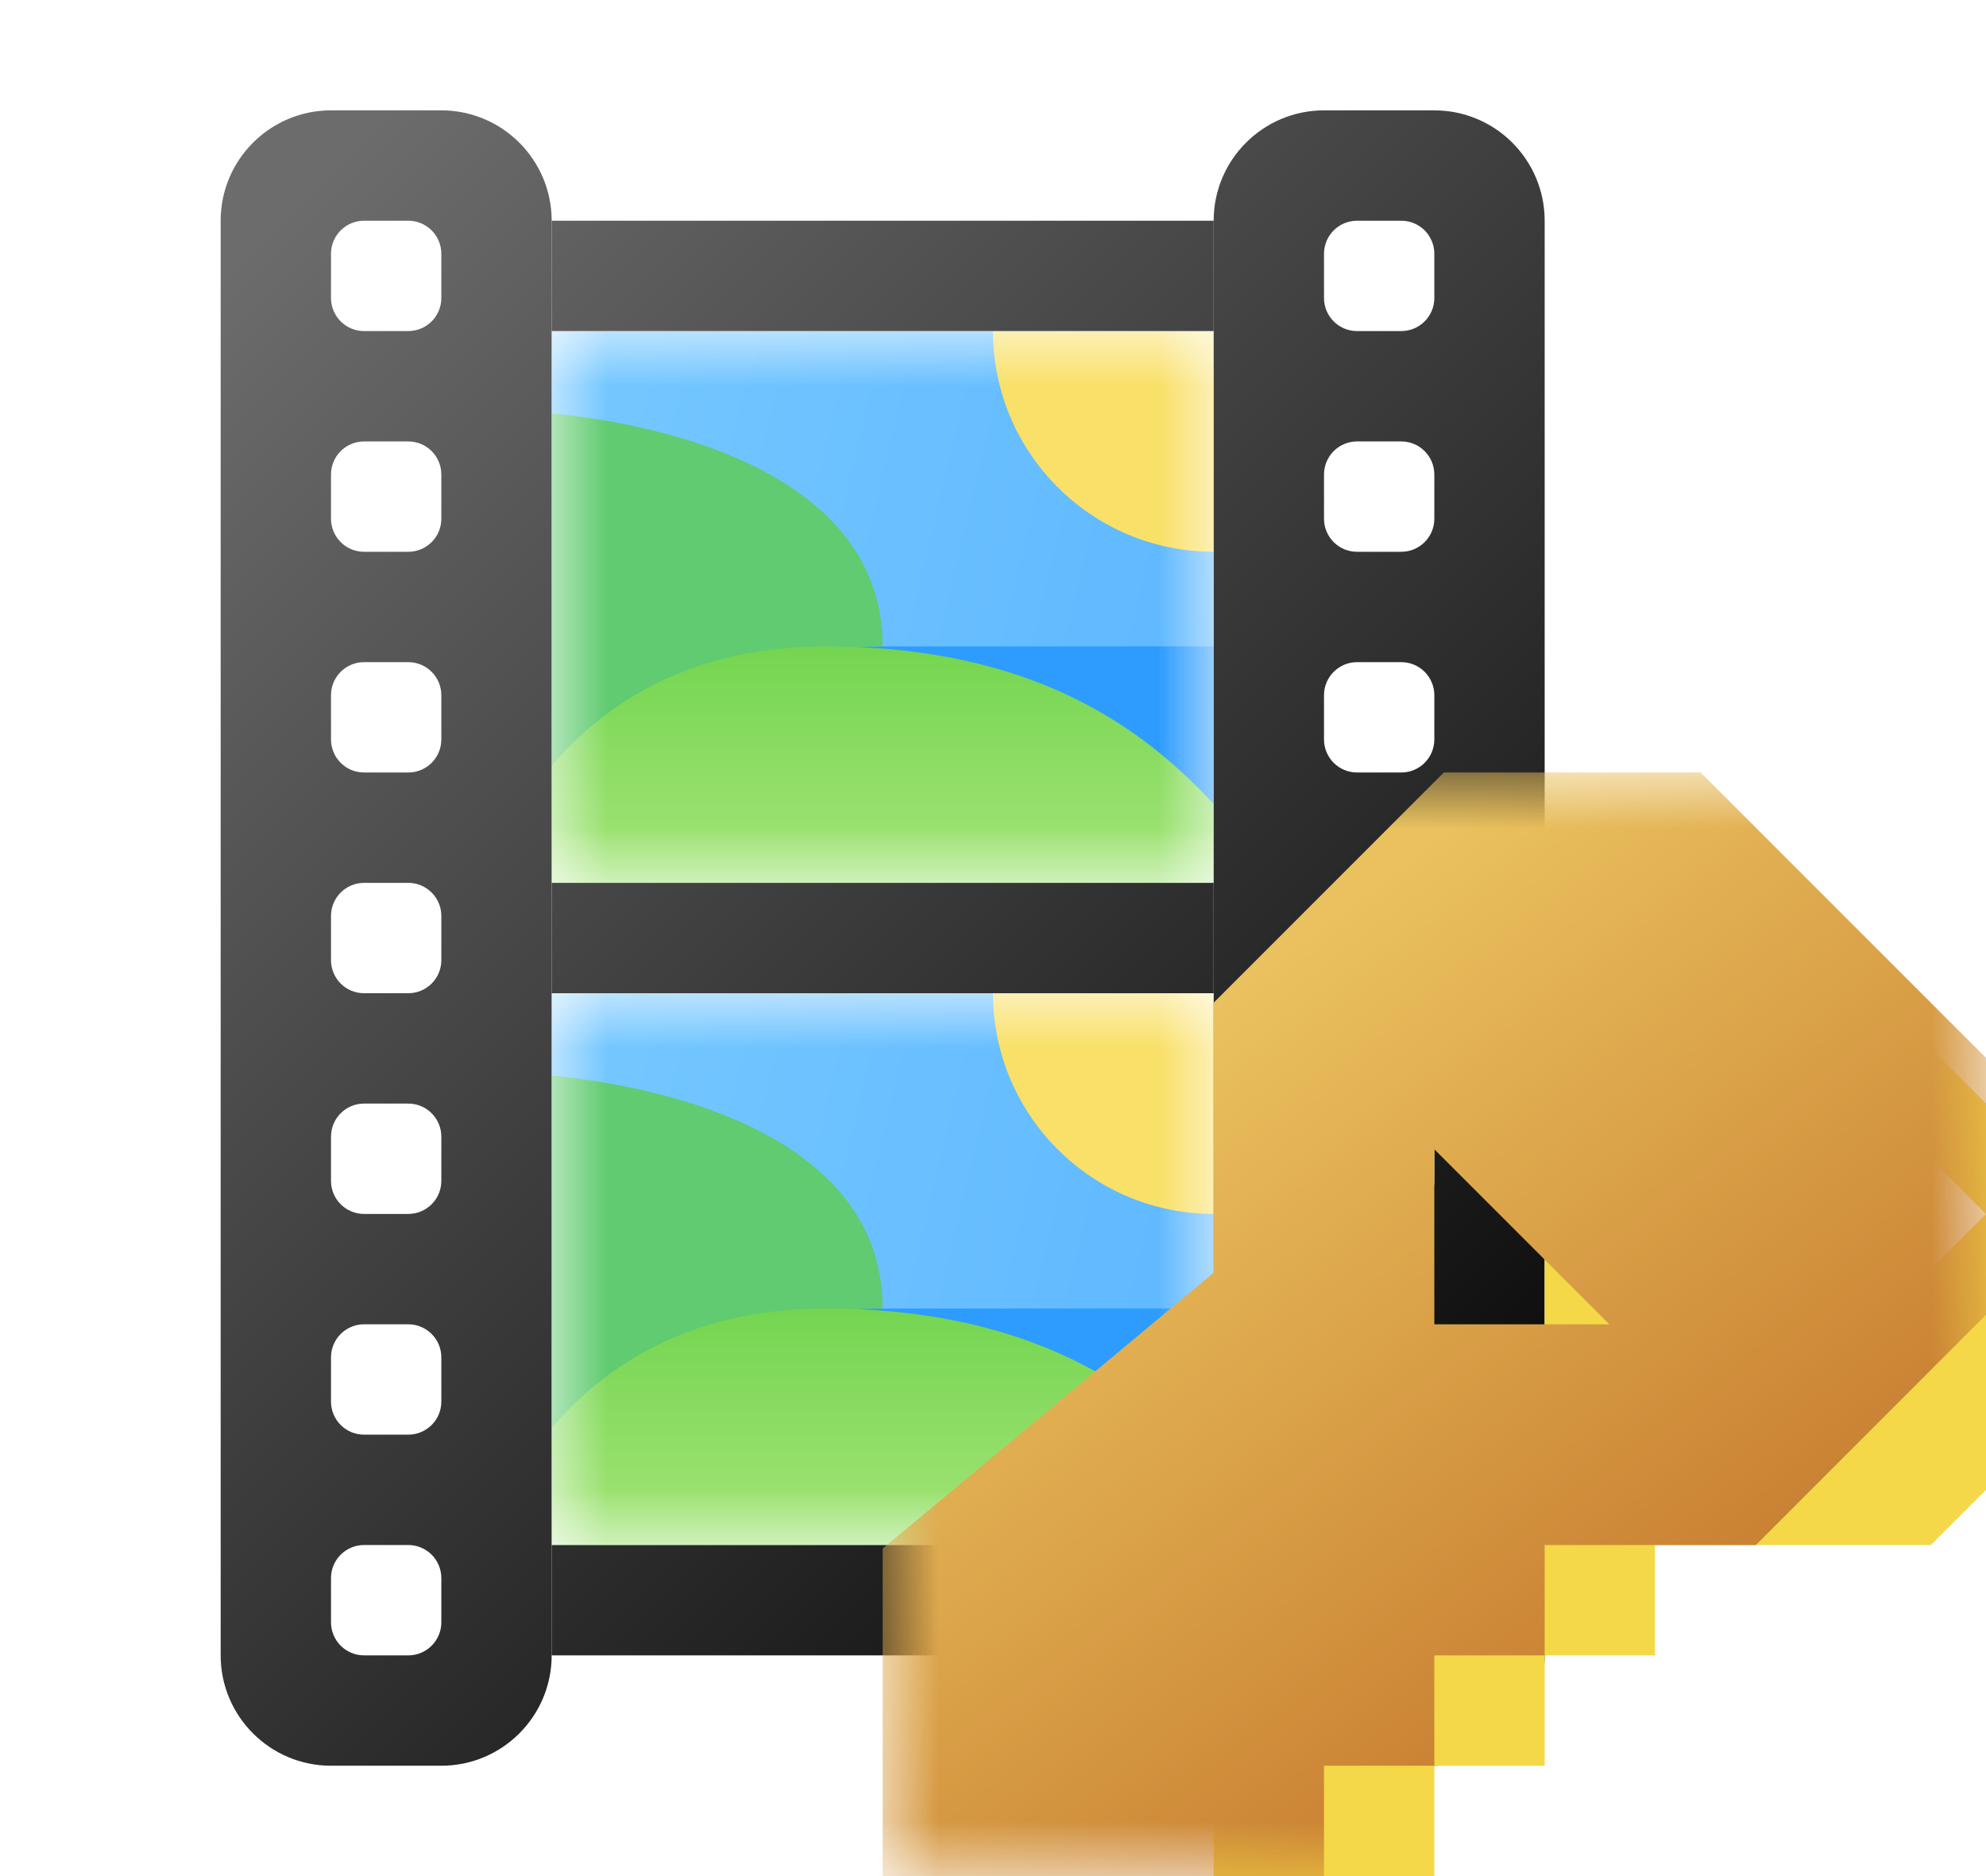
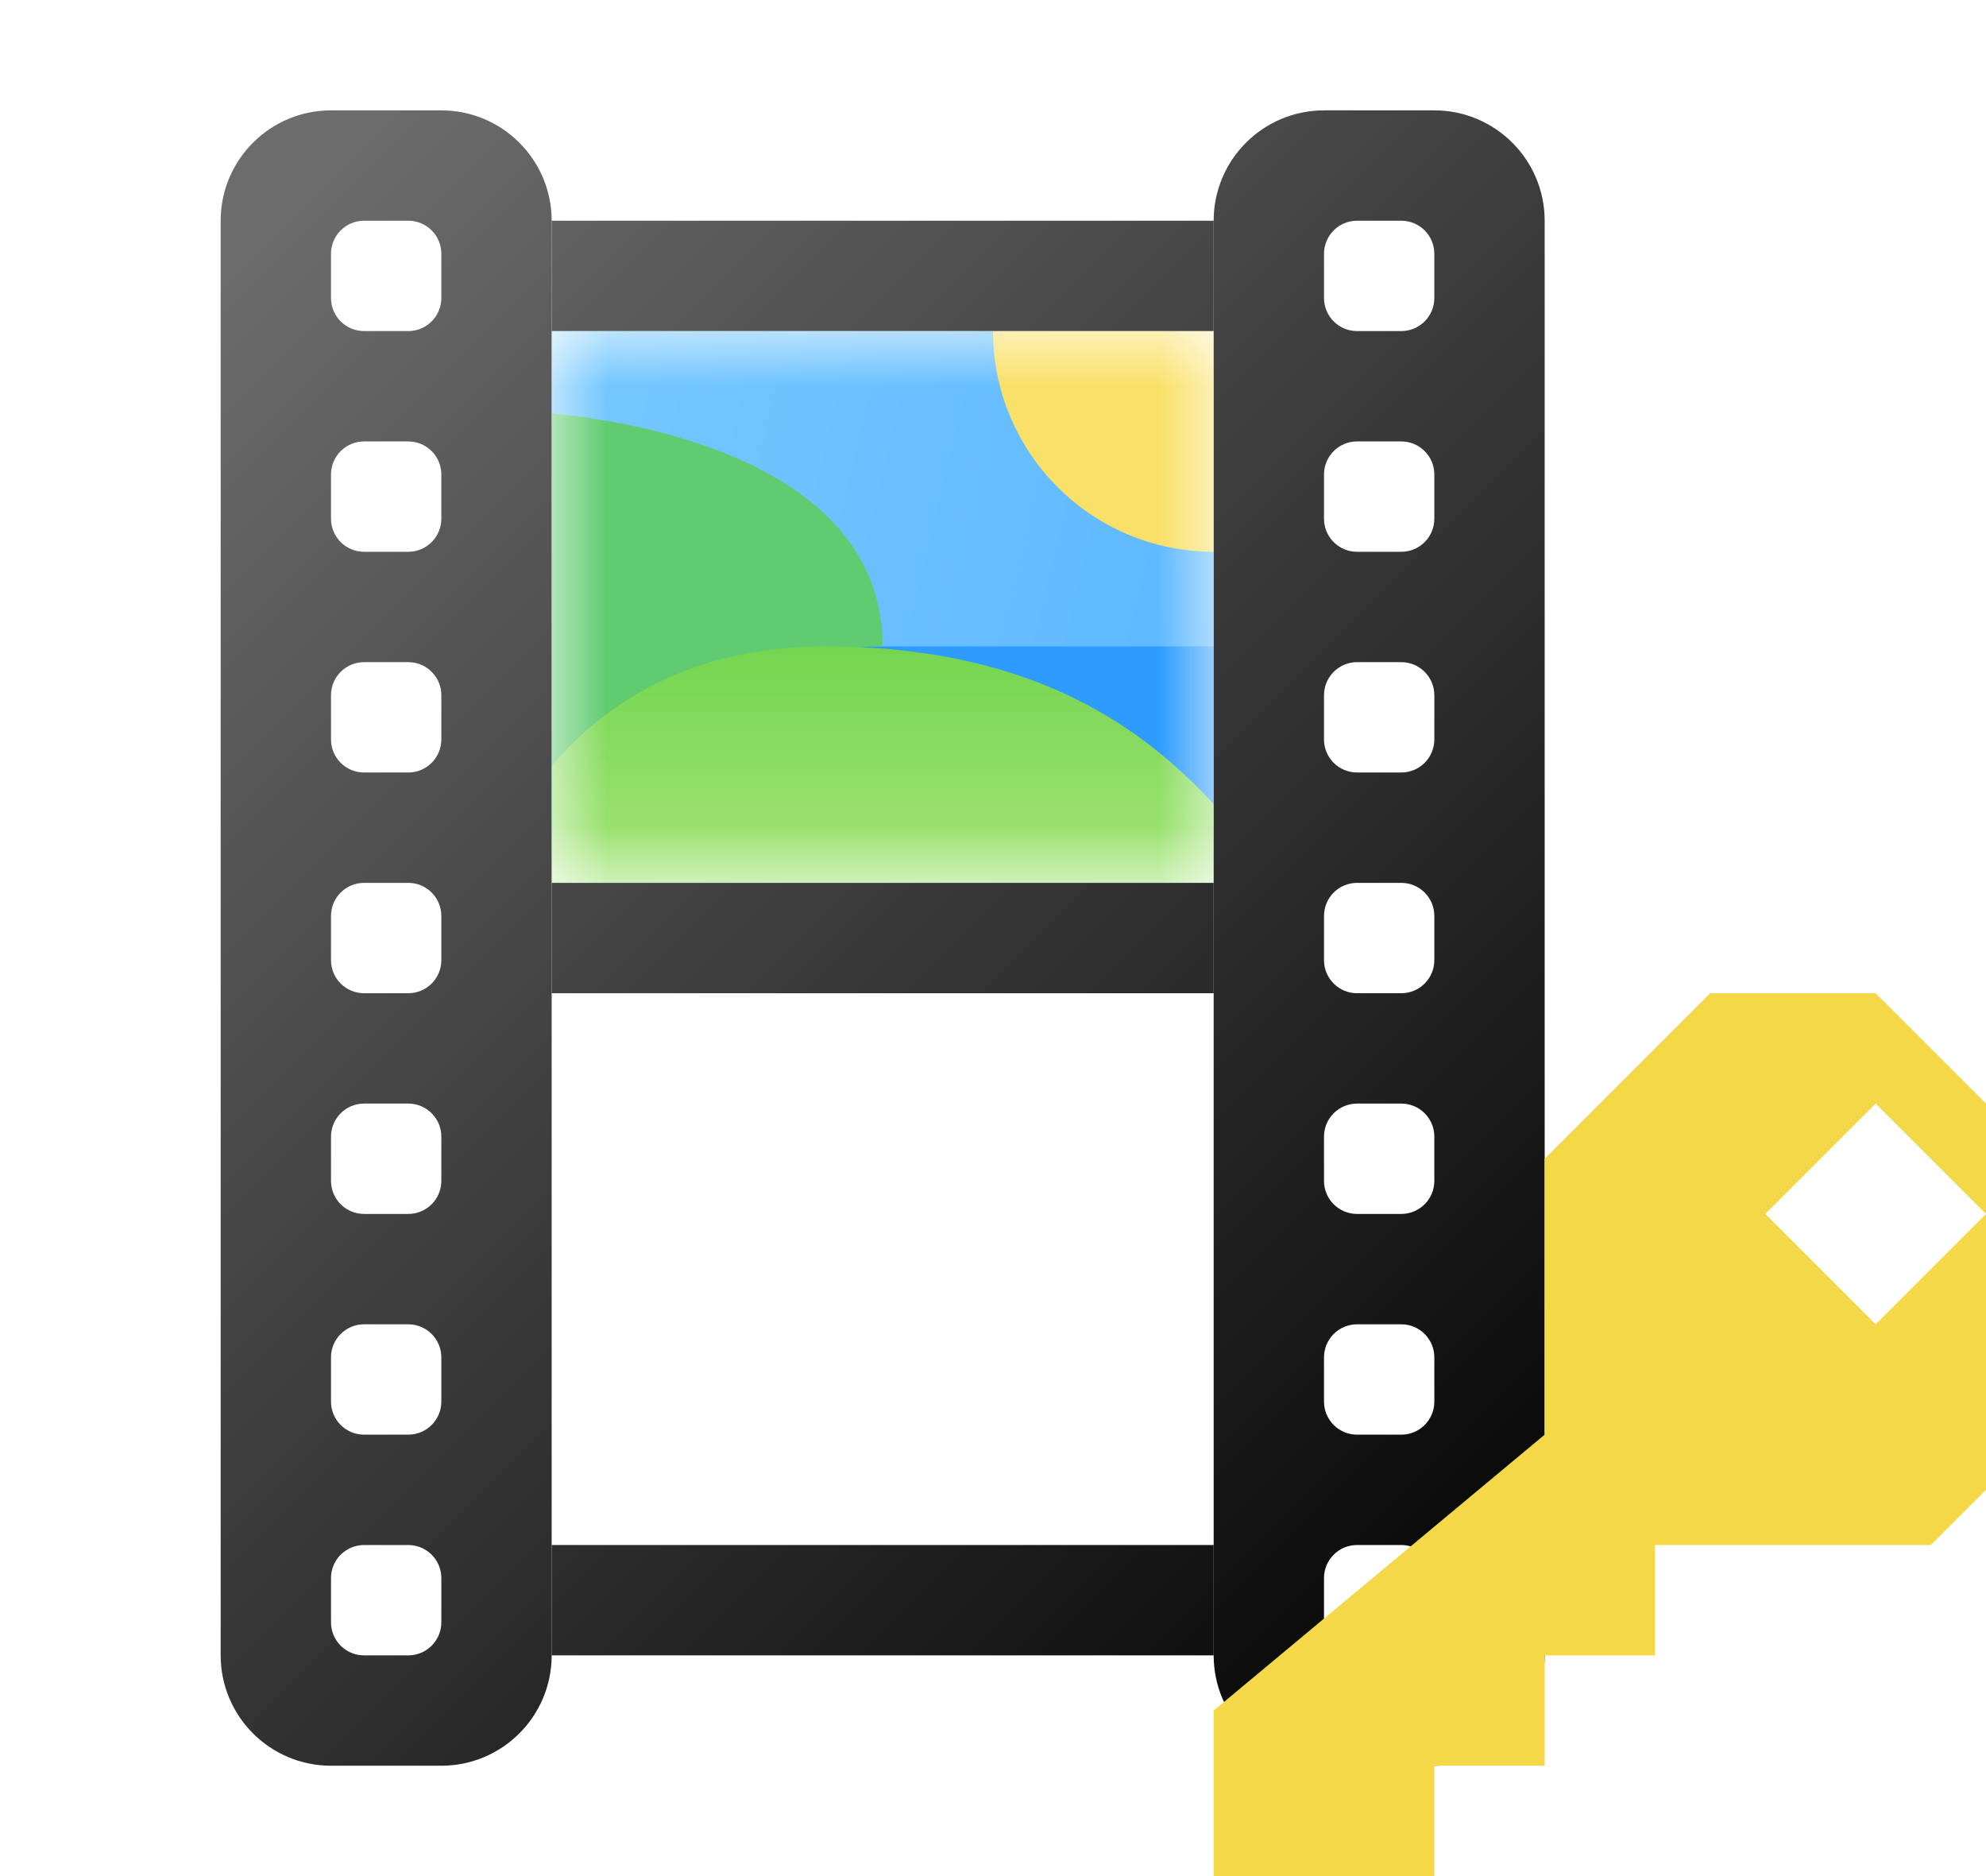
<svg xmlns="http://www.w3.org/2000/svg" width="18" height="17" viewBox="0 0 18 17" fill="none">
  <path fill-rule="evenodd" clip-rule="evenodd" d="M2 2C2 1.448 2.448 1 3 1H4C4.552 1 5 1.448 5 2V15C5 15.552 4.552 16 4 16H3C2.448 16 2 15.552 2 15V2ZM4 14.3C4 14.134 3.866 14 3.7 14H3.3C3.134 14 3 14.134 3 14.3V14.7C3 14.866 3.134 15 3.3 15H3.7C3.866 15 4 14.866 4 14.7V14.3ZM4 12.3C4 12.134 3.866 12 3.7 12H3.3C3.134 12 3 12.134 3 12.3V12.7C3 12.866 3.134 13 3.3 13H3.7C3.866 13 4 12.866 4 12.7V12.3ZM4 10.3C4 10.134 3.866 10 3.7 10H3.3C3.134 10 3 10.134 3 10.3V10.7C3 10.866 3.134 11 3.3 11H3.7C3.866 11 4 10.866 4 10.7V10.3ZM4 8.3C4 8.134 3.866 8 3.7 8H3.3C3.134 8 3 8.134 3 8.3V8.7C3 8.866 3.134 9 3.3 9H3.7C3.866 9 4 8.866 4 8.7V8.3ZM4 6.3C4 6.134 3.866 6 3.7 6H3.3C3.134 6 3 6.134 3 6.3V6.7C3 6.866 3.134 7 3.3 7H3.7C3.866 7 4 6.866 4 6.7V6.3ZM4 4.3C4 4.134 3.866 4 3.7 4H3.3C3.134 4 3 4.134 3 4.3V4.7C3 4.866 3.134 5 3.3 5H3.7C3.866 5 4 4.866 4 4.7V4.3ZM4 2.3C4 2.134 3.866 2 3.7 2H3.3C3.134 2 3 2.134 3 2.3V2.7C3 2.866 3.134 3 3.3 3H3.7C3.866 3 4 2.866 4 2.7V2.3Z" fill="url(#paint0_linear_481_8272)" />
  <path fill-rule="evenodd" clip-rule="evenodd" d="M11 2C11 1.448 11.448 1 12 1H13C13.552 1 14 1.448 14 2V15C14 15.552 13.552 16 13 16H12C11.448 16 11 15.552 11 15V2ZM13 14.3C13 14.134 12.866 14 12.7 14H12.3C12.134 14 12 14.134 12 14.3V14.7C12 14.866 12.134 15 12.3 15H12.7C12.866 15 13 14.866 13 14.7V14.3ZM13 12.3C13 12.134 12.866 12 12.7 12H12.3C12.134 12 12 12.134 12 12.3V12.7C12 12.866 12.134 13 12.3 13H12.7C12.866 13 13 12.866 13 12.7V12.3ZM13 10.3C13 10.134 12.866 10 12.7 10H12.3C12.134 10 12 10.134 12 10.3V10.7C12 10.866 12.134 11 12.3 11H12.7C12.866 11 13 10.866 13 10.7V10.3ZM13 8.3C13 8.134 12.866 8 12.7 8H12.3C12.134 8 12 8.134 12 8.3V8.7C12 8.866 12.134 9 12.3 9H12.7C12.866 9 13 8.866 13 8.7V8.3ZM13 6.3C13 6.134 12.866 6 12.7 6H12.3C12.134 6 12 6.134 12 6.3V6.7C12 6.866 12.134 7 12.3 7H12.7C12.866 7 13 6.866 13 6.7V6.3ZM13 4.3C13 4.134 12.866 4 12.7 4H12.3C12.134 4 12 4.134 12 4.3V4.7C12 4.866 12.134 5 12.3 5H12.7C12.866 5 13 4.866 13 4.7V4.3ZM13 2.3C13 2.134 12.866 2 12.7 2H12.3C12.134 2 12 2.134 12 2.3V2.7C12 2.866 12.134 3 12.3 3H12.7C12.866 3 13 2.866 13 2.7V2.3Z" fill="url(#paint1_linear_481_8272)" />
  <path d="M5 2L11 2V3H5V2Z" fill="url(#paint2_linear_481_8272)" />
  <path d="M5 8H11V9H5V8Z" fill="url(#paint3_linear_481_8272)" />
  <path d="M5 14H11V15H5V14Z" fill="url(#paint4_linear_481_8272)" />
  <g clip-path="url(#clip0_481_8272)">
    <mask id="mask0_481_8272" style="mask-type:alpha" maskUnits="userSpaceOnUse" x="5" y="3" width="6" height="5">
      <rect x="5" y="3" width="6" height="5" fill="url(#paint5_linear_481_8272)" />
    </mask>
    <g mask="url(#mask0_481_8272)">
      <rect x="5" y="3" width="6" height="5" fill="url(#paint6_linear_481_8272)" />
      <rect x="7.4" y="5.857" width="3.6" height="2.143" fill="#2E9CFF" />
      <path d="M8 5.857C8 4.086 5.48 3.714 4.4 3.714V8C5.9 8.714 5.6 5.857 8 5.857Z" fill="#60CB70" />
      <path d="M4.4 8.714V8C4.4 8 5 5.857 7.476 5.857C10.1 5.857 11 7.286 11.6 8V8.714H4.4Z" fill="url(#paint7_linear_481_8272)" />
      <circle cx="11" cy="3" r="2" fill="#F9E068" />
    </g>
  </g>
  <g clip-path="url(#clip1_481_8272)">
    <mask id="mask1_481_8272" style="mask-type:alpha" maskUnits="userSpaceOnUse" x="5" y="9" width="6" height="5">
      <rect x="5" y="9" width="6" height="5" fill="url(#paint8_linear_481_8272)" />
    </mask>
    <g mask="url(#mask1_481_8272)">
      <rect x="5" y="9" width="6" height="5" fill="url(#paint9_linear_481_8272)" />
      <rect x="7.4" y="11.857" width="3.6" height="2.143" fill="#2E9CFF" />
-       <path d="M8 11.857C8 10.086 5.48 9.714 4.4 9.714V14C5.9 14.714 5.6 11.857 8 11.857Z" fill="#60CB70" />
-       <path d="M4.4 14.714V14C4.4 14 5 11.857 7.476 11.857C10.1 11.857 11 13.286 11.6 14V14.714H4.4Z" fill="url(#paint10_linear_481_8272)" />
+       <path d="M8 11.857C8 10.086 5.48 9.714 4.4 9.714C5.9 14.714 5.6 11.857 8 11.857Z" fill="#60CB70" />
      <circle cx="11" cy="9" r="2" fill="#F9E068" />
    </g>
  </g>
  <mask id="path-14-outside-1_481_8272" maskUnits="userSpaceOnUse" x="8" y="7" width="10" height="10" fill="black">
    <rect fill="white" x="8" y="7" width="10" height="10" />
    <path fill-rule="evenodd" clip-rule="evenodd" d="M9 16V14.5L12 12V9.5L13.5 8H15L17 10V11.5L15.5 13H13V14H12V15H11V16H9ZM15 9L16 10L15 11L14 10L15 9Z" />
  </mask>
  <g filter="url(#filter0_i_481_8272)">
    <path fill-rule="evenodd" clip-rule="evenodd" d="M9 16V14.5L12 12V9.5L13.5 8H15L17 10V11.5L15.5 13H13V14H12V15H11V16H9ZM15 9L16 10L15 11L14 10L15 9Z" fill="#F4D847" />
  </g>
-   <path d="M9 14.5L8.36 13.732L8 14.032V14.5H9ZM9 16H8V17H9V16ZM12 12L12.64 12.768L13 12.468V12H12ZM12 9.5L11.293 8.793L11 9.086V9.5H12ZM13.5 8V7H13.086L12.793 7.293L13.5 8ZM15 8L15.707 7.293L15.414 7H15V8ZM17 10H18V9.586L17.707 9.293L17 10ZM17 11.5L17.707 12.207L18 11.914V11.5H17ZM15.5 13V14H15.914L16.207 13.707L15.5 13ZM13 13V12H12V13H13ZM13 14V15H14V14H13ZM12 14V13H11V14H12ZM12 15V16H13V15H12ZM11 15V14H10V15H11ZM11 16V17H12V16H11ZM16 10L16.707 10.707L17.414 10L16.707 9.293L16 10ZM15 9L15.707 8.293L15 7.586L14.293 8.293L15 9ZM15 11L14.293 11.707L15 12.414L15.707 11.707L15 11ZM14 10L13.293 9.293L12.586 10L13.293 10.707L14 10ZM8 14.5V16H10V14.5H8ZM11.36 11.232L8.36 13.732L9.64 15.268L12.64 12.768L11.36 11.232ZM11 9.5V12H13V9.5H11ZM12.793 7.293L11.293 8.793L12.707 10.207L14.207 8.707L12.793 7.293ZM15 7H13.5V9H15V7ZM17.707 9.293L15.707 7.293L14.293 8.707L16.293 10.707L17.707 9.293ZM18 11.5V10H16V11.5H18ZM16.207 13.707L17.707 12.207L16.293 10.793L14.793 12.293L16.207 13.707ZM13 14H15.5V12H13V14ZM14 14V13H12V14H14ZM12 15H13V13H12V15ZM13 15V14H11V15H13ZM11 16H12V14H11V16ZM12 16V15H10V16H12ZM9 17H11V15H9V17ZM16.707 9.293L15.707 8.293L14.293 9.707L15.293 10.707L16.707 9.293ZM15.707 11.707L16.707 10.707L15.293 9.293L14.293 10.293L15.707 11.707ZM13.293 10.707L14.293 11.707L15.707 10.293L14.707 9.293L13.293 10.707ZM14.293 8.293L13.293 9.293L14.707 10.707L15.707 9.707L14.293 8.293Z" fill="url(#paint11_linear_481_8272)" mask="url(#path-14-outside-1_481_8272)" />
  <defs>
    <filter id="filter0_i_481_8272" x="8" y="7" width="10" height="10" filterUnits="userSpaceOnUse" color-interpolation-filters="sRGB">
      <feFlood flood-opacity="0" result="BackgroundImageFix" />
      <feBlend mode="normal" in="SourceGraphic" in2="BackgroundImageFix" result="shape" />
      <feColorMatrix in="SourceAlpha" type="matrix" values="0 0 0 0 0 0 0 0 0 0 0 0 0 0 0 0 0 0 127 0" result="hardAlpha" />
      <feOffset dx="2" dy="1" />
      <feComposite in2="hardAlpha" operator="arithmetic" k2="-1" k3="1" />
      <feColorMatrix type="matrix" values="0 0 0 0 1 0 0 0 0 1 0 0 0 0 1 0 0 0 0.5 0" />
      <feBlend mode="normal" in2="shape" result="effect1_innerShadow_481_8272" />
    </filter>
    <linearGradient id="paint0_linear_481_8272" x1="2" y1="2.5" x2="14" y2="14.5" gradientUnits="userSpaceOnUse">
      <stop stop-color="#6C6C6C" />
      <stop offset="1" stop-color="#050505" />
    </linearGradient>
    <linearGradient id="paint1_linear_481_8272" x1="2" y1="2.5" x2="14" y2="14.5" gradientUnits="userSpaceOnUse">
      <stop stop-color="#6C6C6C" />
      <stop offset="1" stop-color="#050505" />
    </linearGradient>
    <linearGradient id="paint2_linear_481_8272" x1="2" y1="2.5" x2="14" y2="14.5" gradientUnits="userSpaceOnUse">
      <stop stop-color="#6C6C6C" />
      <stop offset="1" stop-color="#050505" />
    </linearGradient>
    <linearGradient id="paint3_linear_481_8272" x1="2" y1="2.5" x2="14" y2="14.5" gradientUnits="userSpaceOnUse">
      <stop stop-color="#6C6C6C" />
      <stop offset="1" stop-color="#050505" />
    </linearGradient>
    <linearGradient id="paint4_linear_481_8272" x1="2" y1="2.5" x2="14" y2="14.5" gradientUnits="userSpaceOnUse">
      <stop stop-color="#6C6C6C" />
      <stop offset="1" stop-color="#050505" />
    </linearGradient>
    <linearGradient id="paint5_linear_481_8272" x1="11" y1="5.5" x2="5" y2="5.5" gradientUnits="userSpaceOnUse">
      <stop stop-color="#3CA5E9" />
      <stop offset="1" stop-color="#75C4FA" />
    </linearGradient>
    <linearGradient id="paint6_linear_481_8272" x1="11" y1="8" x2="4.197" y2="6.387" gradientUnits="userSpaceOnUse">
      <stop stop-color="#5DB7FF" />
      <stop offset="1" stop-color="#76C8FF" />
    </linearGradient>
    <linearGradient id="paint7_linear_481_8272" x1="8" y1="5.857" x2="8" y2="8" gradientUnits="userSpaceOnUse">
      <stop stop-color="#74D550" />
      <stop offset="0.835" stop-color="#9DE272" />
    </linearGradient>
    <linearGradient id="paint8_linear_481_8272" x1="11" y1="11.5" x2="5" y2="11.5" gradientUnits="userSpaceOnUse">
      <stop stop-color="#3CA5E9" />
      <stop offset="1" stop-color="#75C4FA" />
    </linearGradient>
    <linearGradient id="paint9_linear_481_8272" x1="11" y1="14" x2="4.197" y2="12.387" gradientUnits="userSpaceOnUse">
      <stop stop-color="#5DB7FF" />
      <stop offset="1" stop-color="#76C8FF" />
    </linearGradient>
    <linearGradient id="paint10_linear_481_8272" x1="8" y1="11.857" x2="8" y2="14" gradientUnits="userSpaceOnUse">
      <stop stop-color="#74D550" />
      <stop offset="0.835" stop-color="#9DE272" />
    </linearGradient>
    <linearGradient id="paint11_linear_481_8272" x1="10.5" y1="9.5" x2="14.761" y2="15.066" gradientUnits="userSpaceOnUse">
      <stop stop-color="#EAC15E" />
      <stop offset="1" stop-color="#C98032" />
    </linearGradient>
    <clipPath id="clip0_481_8272">
      <rect width="6" height="5" fill="white" transform="translate(5 3)" />
    </clipPath>
    <clipPath id="clip1_481_8272">
-       <rect width="6" height="5" fill="white" transform="translate(5 9)" />
-     </clipPath>
+       </clipPath>
  </defs>
</svg>